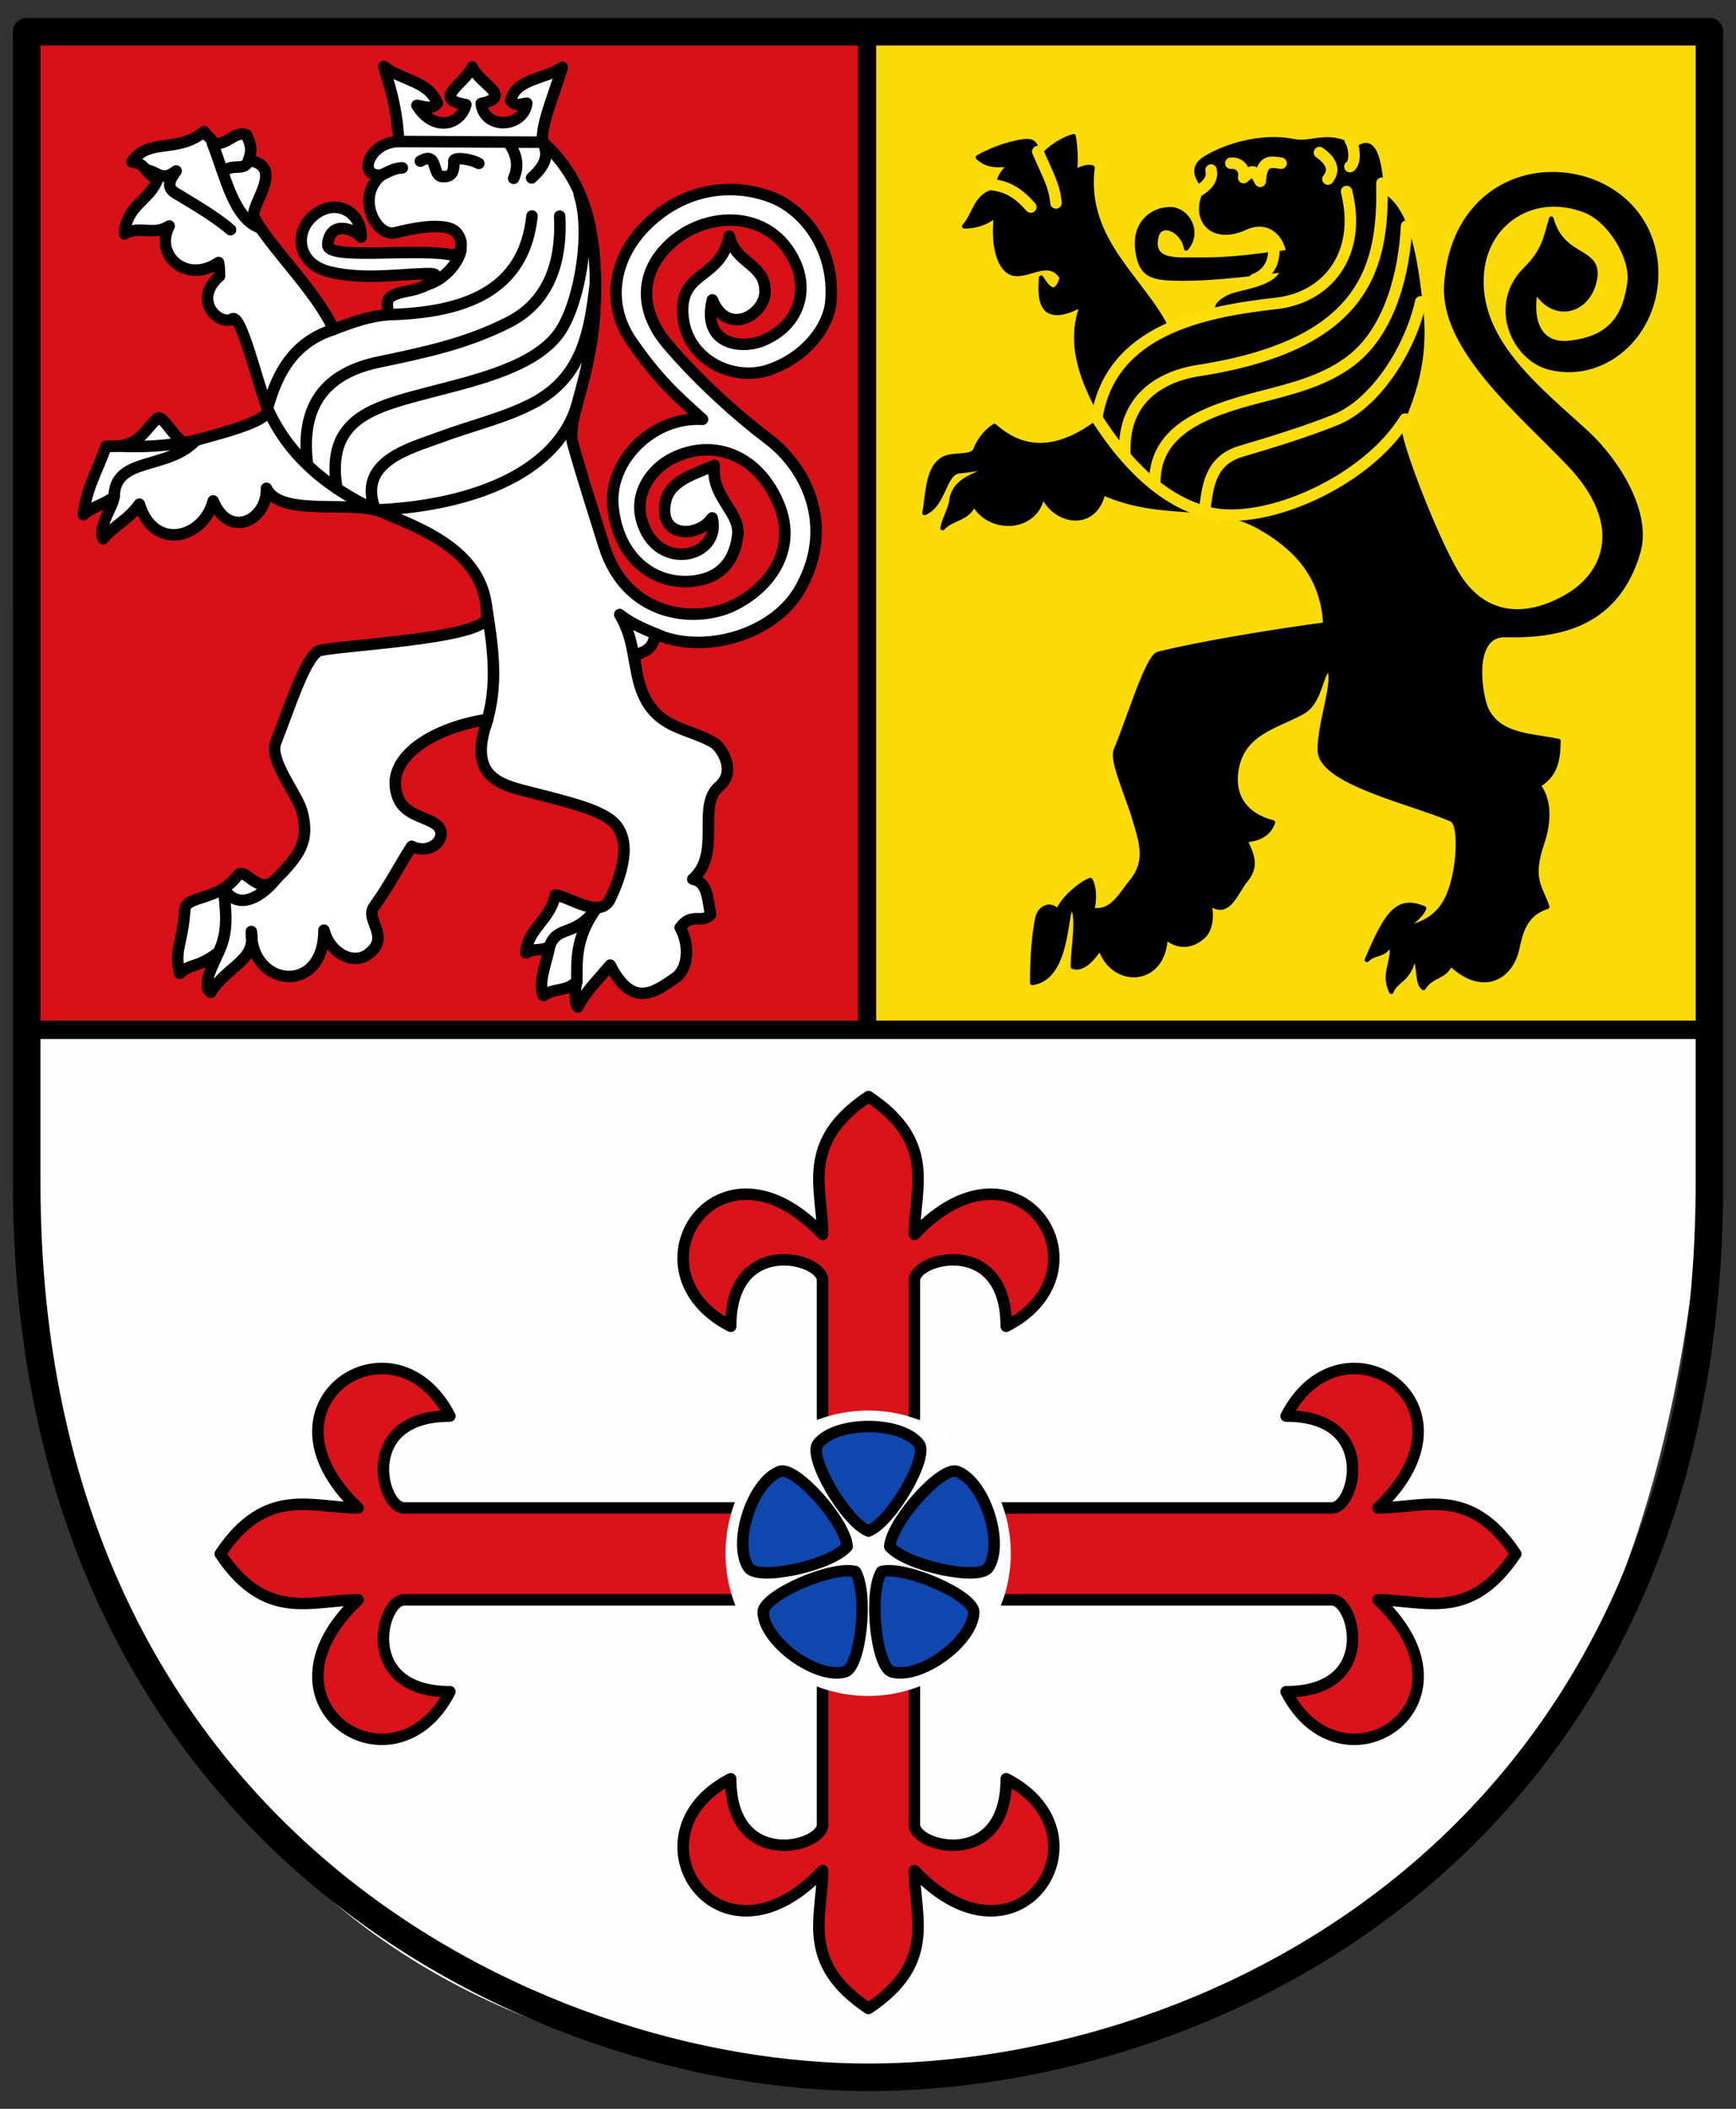
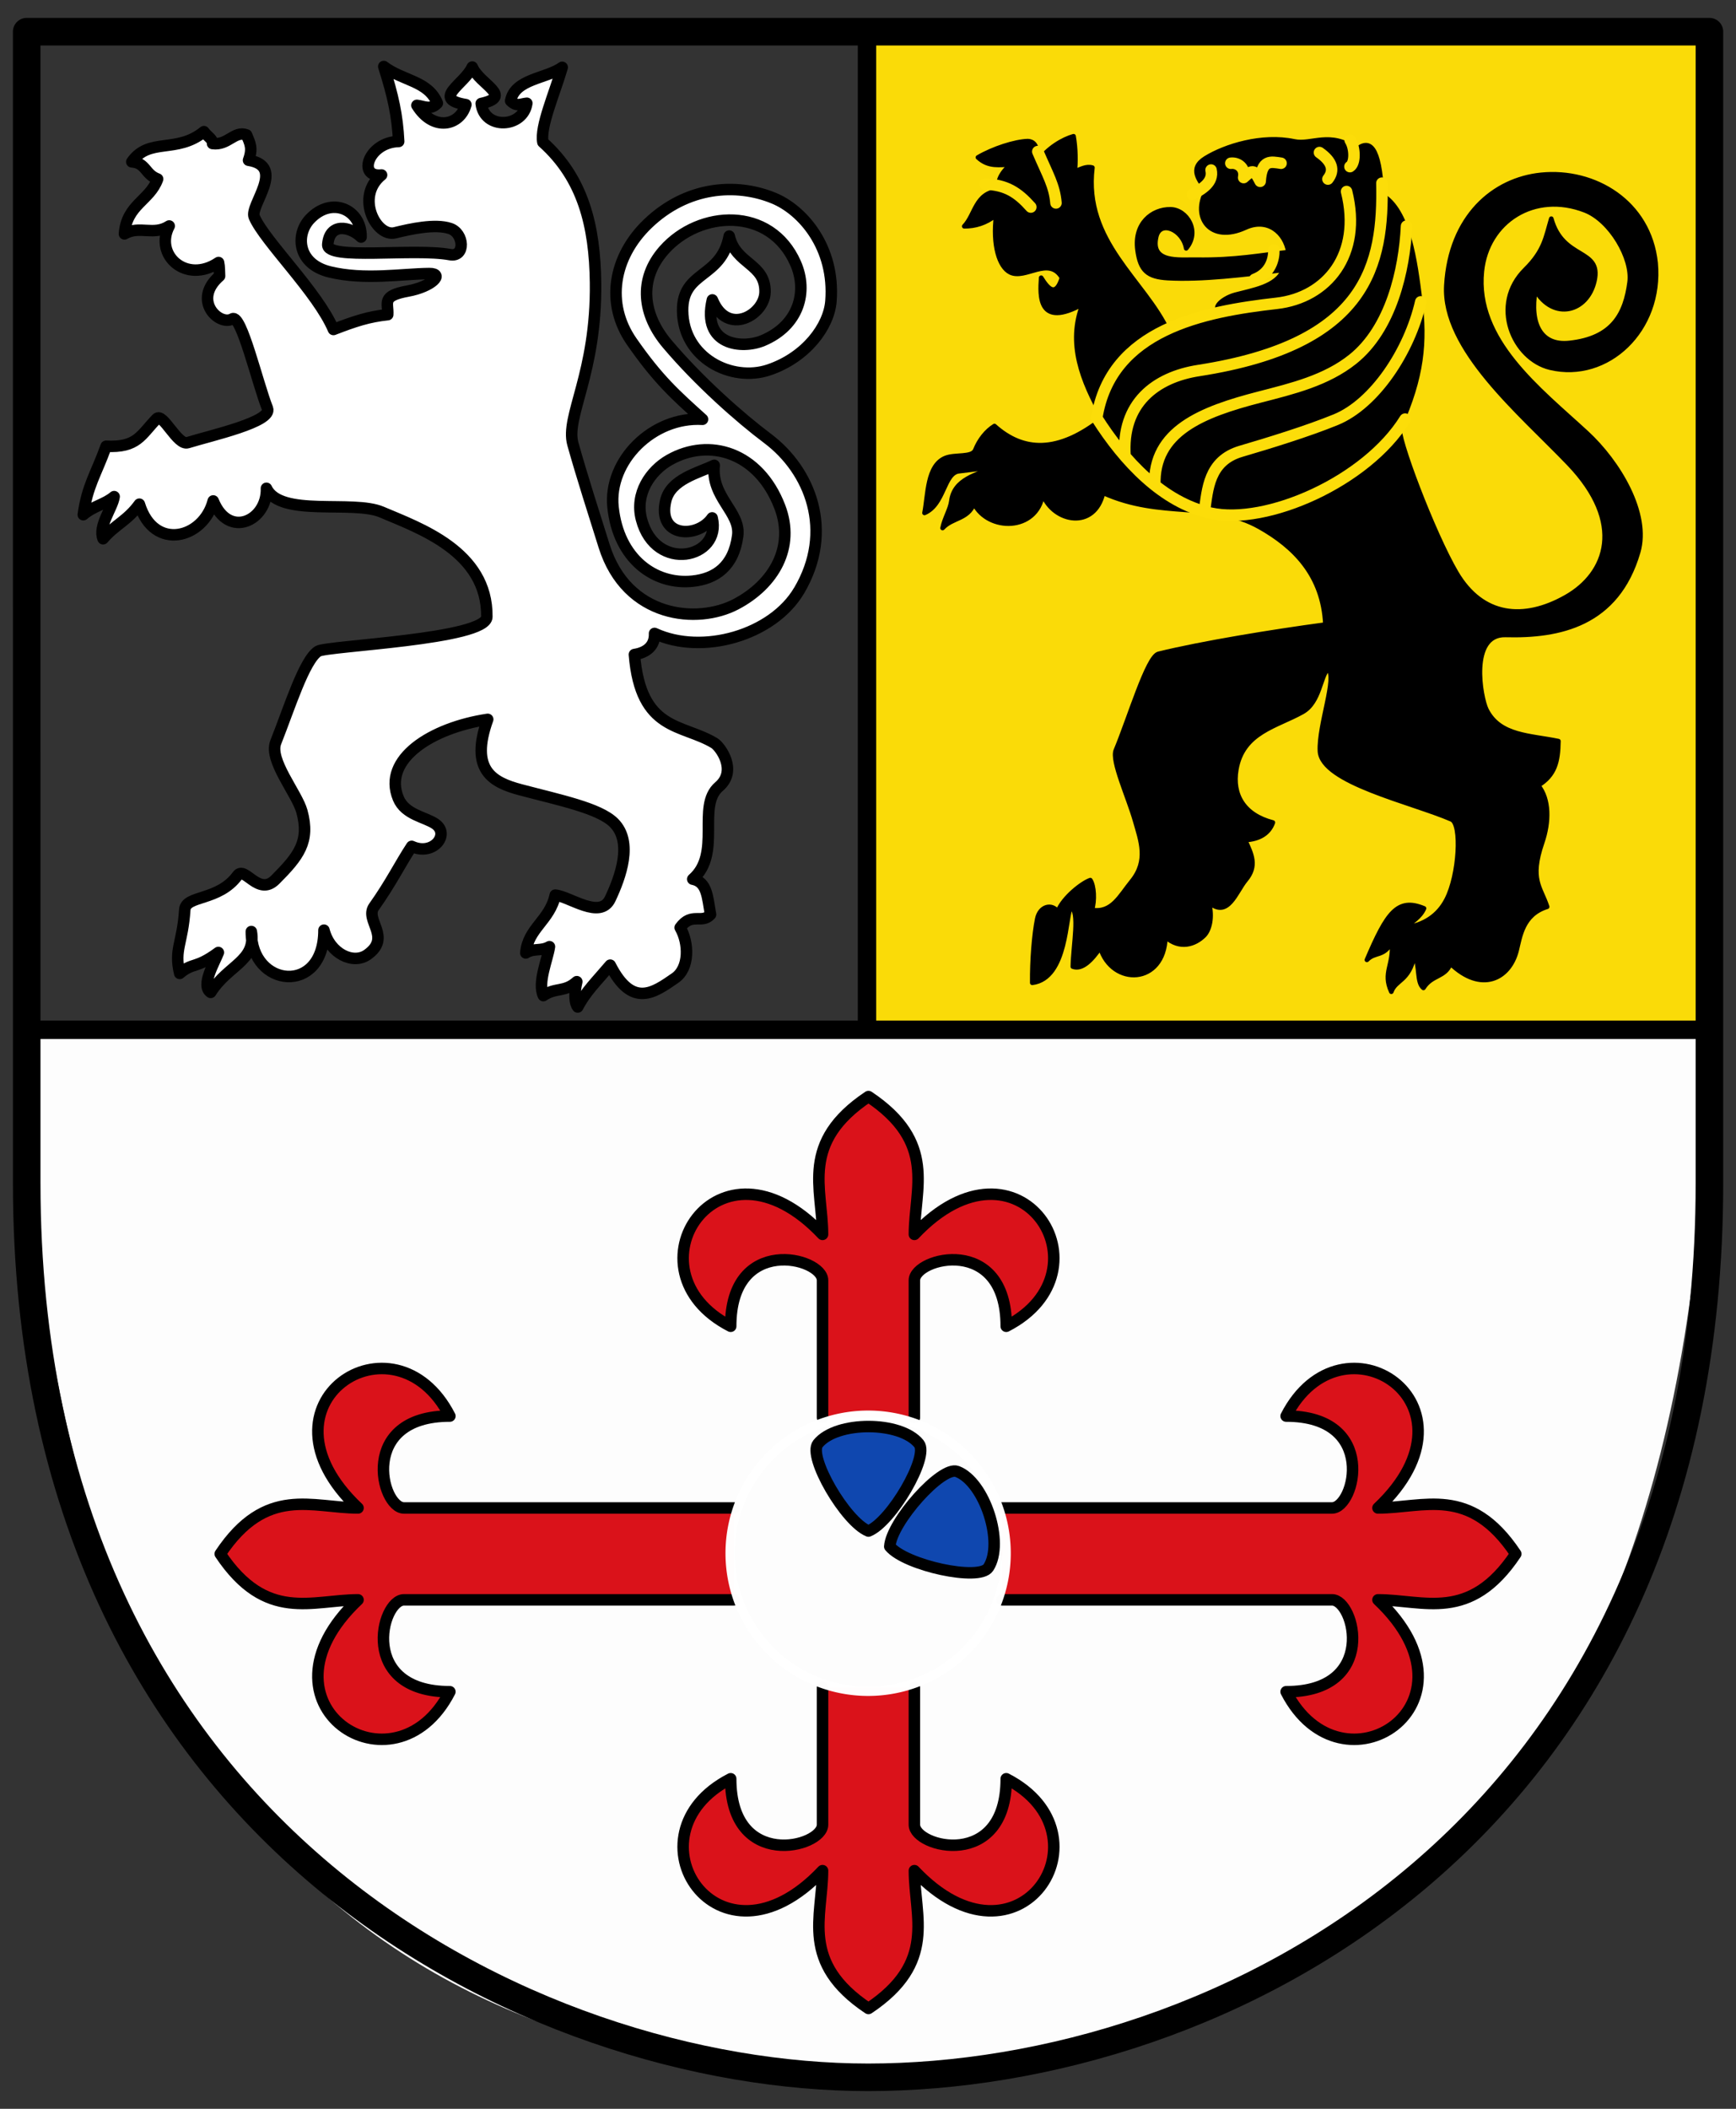
<svg xmlns="http://www.w3.org/2000/svg" height="459" width="378">
  <rect width="100%" height="100%" fill="#333333" stroke="none" />
-   <rect height="215" width="182.41" y="9.145" x="6.372" opacity=".99" fill="#da121a" />
  <rect height="215" width="182" y="9.145" x="188.78" opacity=".99" fill="#fcdd09" />
  <path d="m5.782 224.15h366c0 175-88 228-183 228-95 0-183-53-183-228" opacity=".99" fill="#fff" />
  <g stroke-linejoin="round" stroke-linecap="round">
    <g stroke="#000">
      <path d="m5.825 6.897h366.39v250.63c0 142.4-107.26 194.62-183.2 194.62-72.49 0-183.2-52.21-183.2-194.63l-.005-250.62" display="block" fill="none" stroke-width="6" />
      <g fill="#da121a" stroke-width="2.5">
        <path d="m199.1 308.55v-29.874c0-5 20-10 20 10 23.491-12.05 2.768-44.09-20-20 0-10 5-20-10-30-15 10-10 20-10 30-22.768-24.09-43.491 7.954-20 20 0-20 20-15 20-10v29.874" />
        <path d="m199.1 367.29v29.874c0 5 20 10 20-10 23.491 12.05 2.768 44.09-20 20 0 10 5 20-10 30-15-10-10-20-10-30-22.768 24.09-43.491-7.954-20-20 0 20 20 15 20 10v-29.874" />
        <path d="m218.17 348.22h71.874c5 0 10 20-10 20 12.05 23.491 44.09 2.768 20-20 10 0 20 5 30-10-10-15-20-10-30-10 24.09-22.768-7.954-43.491-20-20 20 0 15 20 10 20h-71.874" />
        <path d="m159.83 348.22h-71.874c-5 0-10 20 10 20-12.05 23.491-44.09 2.768-20-20-10 0-20 5-30-10 10-15 20-10 30-10-24.09-22.768 7.954-43.491 20-20-20 0-15 20-10 20h71.874" />
      </g>
    </g>
    <path d="m219.088 338.078a30.059 30.06 0 0 1 -60.119 0 30.059 30.06 0 1 1 60.119 0z" opacity=".99" fill="none" stroke="#fff" stroke-width="2" />
    <g stroke="#000">
      <g stroke-width="2.5">
        <g fill="#0f47af">
          <path d="m178.1 314.25c-2.252 2.815 6 17 11 19 5-2 13.252-16.185 11-19-4-5-18-5-22 0z" />
-           <path d="m162.99 341.2c1.982 3.01 18.02-.453 21.469-4.59-.357-5.373-11.297-17.605-14.671-16.333-5.991 2.259-10.318 15.574-6.798 20.923z" />
          <path d="m208.41 320.28c-3.374-1.272-14.314 10.96-14.671 16.333 3.447 4.137 19.488 7.602 21.469 4.59 3.519-5.349-.807-18.664-6.798-20.923z" />
-           <path d="m212.03 350.97c.167-3.602-14.846-10.227-20.07-8.906-2.87 4.557-1.208 20.883 2.269 21.837 6.175 1.694 17.501-6.535 17.798-12.931z" />
-           <path d="m183.97 363.9c3.477-.954 5.138-17.28 2.269-21.837-5.221-1.321-20.234 5.304-20.07 8.906.297 6.396 11.623 14.625 17.798 12.931z" />
        </g>
        <g fill-rule="evenodd">
          <path d="m173.98 128.58c7.701-13.02 2.473-26.16-6.861-33.16-6.04-4.531-14.918-12.383-21.83-20.558-5.35-6.328-6.36-14.02-.723-20.408 7.712-8.733 23.18-9.627 28.67 2.864 2.701 6.14.749 13.512-7.14 16.821-4.455 1.868-13.332 1.089-10.985-8.861 3.307 8.06 11.389 3.193 11.467-1.721.099-6.217-6.371-5.984-7.798-12.17-1.75 9.27-10.225 7.483-10.145 16.215.094 10.326 10.673 15.647 18.766 12.917 8.175-2.758 13.1-9.515 13.529-14.962.924-11.721-6.157-19.858-12.51-22.449-8.11-3.308-18.814-2.623-27.375 5.591-7.541 7.235-9.225 17.402-3.494 25.644 5.798 8.34 9.596 11.67 15.416 16.92-10.902-.633-20.525 9.106-19.485 19.1 1.184 11.378 9.145 16.958 17.261 16.14 5.05-.509 8.998-3.198 9.884-9.884.687-5.184-5.82-8.297-5.112-15.337-3.449 1.653-9.452 3.03-10.548 7.66-1.923 8.13 6.956 8.323 10.1 3.783 2.145 8.785-12.315 12.06-15.395.303-1.471-5.612 1.972-10.575 6.076-12.906 8.662-4.92 19.471-1.721 24.04 10.18 3.36 8.758-1.246 16.845-9.539 21.21-8.33 4.384-23.786 3.062-28.712-12.681-2.177-6.957-4.793-15.04-6.795-22.19-1.679-5.999 5.176-15.302 4.93-35.11-.154-12.372-2.697-22.718-11.467-30.581-.646-3.382 2.56-10.615 4.21-16.294-3.458 2.486-10.299 2.472-11.226 7.298 1.376 1.349 2.149.645 3.525.52-.766 5.397-9.272 5.846-9.939.058 7.119-1.567-.296-4.103-1.945-7.939-1.746 3.797-8.953 6.951-1.384 8.18-1.263 4.636-7.098 5.908-10.665.158 1.483.167 2.965 1.133 4.448-.475-2.01-4.892-7.512-4.825-11.667-7.98 2.035 6.452 2.96 10.589 3.25 16.318-6.579.141-9.136 7.905-3.725 7.295-5.831 4.694-1.151 13.579 2.902 12.581 3.42-.842 8.749-2.02 12.01-.937 3.089 1.023 3.374 6.309-.012 5.688-7.953-1.457-26.892 1.286-26.619-2.195.382-4.871 4.915-3.919 7.257-1.625.117-5.987-6.416-8.983-11.158-3.913-3.146 3.363-2.739 9.774 4.332 11.494 7.572 1.842 15.683.411 21.688.358 3.325-.029.56 2.863-4.669 3.811-5.86 1.063-4.221 2.546-4.394 5.135-4.14.434-7.152 1.427-11.817 3.229-3.448-8.134-14.938-19.16-17.247-24.487-1.08-2.493 7.04-11.04-1.244-12.349.942-2.588.349-3.644-.428-5.509-2.641-1.022-4.047 2.341-7.41 1.872.183-.898-1.206-1.593-1.872-2.585-5.927 4.84-11.949 1.186-15.707 6.567 3.129.233 2.856 2.725 5.624 3.739-1.656 4.678-6.771 5.567-7.222 11.944 3.295-1.92 6.327.494 9.743-1.722-3.33 6.3 3.694 12.726 10.746 7.952.216.979.162 1.891.222 2.946-6.084 5.293-.045 10.969 2.789 9.319 1.935-1.126 5.459 13.987 7.636 19.485 1.161 2.931-12.216 5.863-17.361 7.46-2.239.695-5.405-6.602-6.758-5.209-3.464 3.567-4.22 6.331-11.01 5.99-2.178 6.068-4.115 8.612-4.968 14.9 2.203-1.902 4.686-2.226 6.717-3.935-.347 2.447-3.527 6.424-2.41 9.164 2.593-3.048 5.307-3.924 7.901-7.522 3.19 10.378 13.971 7.473 16.08-.702 3.414 8.405 11.828 4.233 11.588-2.751 2.997 6.387 18.802 2.48 25.11 5.178 8.107 3.466 23.06 8.55 22.88 22.799-.063 4.952-34.867 6.291-36.742 7.486-3.034 1.933-6.261 12.356-9.226 19.837-1.538 3.879 4.624 11.1 5.701 15.03 1.798 6.552-.682 9.745-5.801 14.868-3.675 3.678-6.634-3.088-8.221-.919-4.099 5.601-11.272 4.237-11.481 7.453-.478 7.376-2.373 8.601-1.105 13.853 2.977-2.501 3.429-.881 8.421-4.551-.776 2.078-3.904 7.23-1.67 8.682 3.732-5.94 9.97-6.826 8.844-13.244-.101 12.2 15.809 13.991 15.815-.296 1.305 5.113 6.355 7.535 9.457 5.34 5.389-3.815-.654-7.488 1.446-10.441 3.667-5.156 5.634-9.244 8.2-13.14 4.66 2.185 8.451-2.613 5.133-4.892-2.205-1.515-6.557-1.965-8.04-5.549-3.537-8.554 7.266-15.385 19.458-17.203-4.01 11.126 1.171 13.741 7.191 15.337 8.484 2.249 17.05 3.972 20.27 7.161 4.234 4.195 1.472 11.785-.785 16.563-2.184 4.623-8.823-.516-11.97-.806-1.16 5.505-5.972 7.255-6.41 12.59 1.717-1.113 3.313-.307 5.15-1.367-.4 2.786-2.641 7.862-1.325 10.648 2.694-1.839 4.628-.64 7.278-3.03-.643 2.701-.439 4.734.2 5.512 1.741-3.333 4.02-5.497 7.078-9.106 4.825 9.463 9.554 5.972 14.11 2.826 3.199-2.206 3.043-7.657 1.119-11 2.505-3.451 4.687-.717 6.617-2.851-.689-3.721-.699-7.084-3.877-7.694 6.412-5.618.762-15.906 5.722-20.15 4.086-3.498.246-8.695-.998-9.45-7.03-4.262-16.07-2.482-17.43-19.29 2.735-.416 4.502-1.959 4.386-4.592 10.415 4.813 25.71.409 31.448-9.292z" fill="#fff" />
-           <path d="m119.64 206.05c1.701-4.929 5.47-1.769 10.343-8.5-5.02 6.735-4.28 12.203-4.391 16.12m-78.04-6.359c2.341-4.65 1.573-9.3 1.126-13.951 3.753 5.942 9.796.124 11.26-1.885m45.91-59.936c1.401 8.841 2.854 17.53-.165 26.572m38.36-19.616c-3.16-1.331-6.361-2.509-9.108-4.735 2.598 4.409 2.702 7.788 3.565 11.764m-56.776-34.527c-4.115-10.55 7.593-13.387 14.03-15.796 6.83-2.558 14.163-4.221 20.307-7.451 10.953-5.759 12.366-15.909 13.605-26.22m-3.535-19.2c2.633 8.05.232 22.872-3.965 29.497-4.924 7.775-17.893 10.769-27.788 13.355-13.13 3.43-23.548 5.74-21.02 21.2m-6.395-5.226c-1.489-11.553 2.625-19.642 15.436-22.337 9.568-2.01 18.966-3.903 28.323-8.649 8.154-4.136 11.704-12.157 11.142-23.12m-21.475 7.247c-.403 2.903-4.09 7.101-7.927 7.775m23.377-15.06c-1.706 16.521-14.936 21.1-31.419 21.48m31.33-29.76c2.367-2.161 4.117-4.493 2.442-7.777l-31.393-.155m23.92.191c1.588 2.329 2.467 4.82 1.12 7.826m-86.3 58.29c5.347.201 10.869.095 17.12-1.28-6.18 6.585-17.651 3.432-17.806 12.27m29.26-73.21c-.682 2.645-3.794.426-5.367 2.583m-2.471-6.22c2.849 7.251 4.622 16.423 10.437 18.376m26.366-11.531c1.507-.766 3.01-1.556 4.521-1.563m-37.4 13.462c-3.02-2.613-7.406-5.226-11.758-7.839-2.347-1.238-1.564-3.03-.085-4.942-3.153 2.351-3.72.295-6.598-.278m40.851 34.786c-8.668 2.783-12.243 9.428-14.37 17.17 4.473 10.01 12.662 17.1 23.493 22.11 19.634-.766 39.14-7.408 43.826-22.624m-34.03-53.3c4.078-2.331 2.337 3.293 4.883 3.367 1.503.044 2.535-.402 2.393-3.376-.067-.808 3.177-.697 5.45.5" fill="none" />
        </g>
      </g>
      <path d="m212.09 109.63c3.099 6.103 13.613 6.09 14.95-1.984 2.445 6.114 11.292 7.736 13.149-.369 12.723 5.752 23.818 1.639 34.12 7.473 7.364 4.17 13.785 10.337 14.286 21.19-11.57 1.552-27.03 4.09-36.34 6.377-2.39.587-6.315 13.864-9.286 20.983-.963 2.308 2.716 10.21 4.172 15.298 1.266 4.423 2.955 8.727-.695 13.212-2.655 3.261-4.311 6.95-8.692 6.258.651-2.02.489-5.252-.348-6.504-1.71.575-5.879 3.748-7.098 6.852-1.24-1.804-3.885-1.226-4.457 1.598-.674 3.333-1.133 9.03-1.085 13.903 7.721-.96 7.173-14.953 8.446-16.506 1.929 1.11.498 8.095.386 12.983 1.991.759 4.105-1.385 5.974-4.13 2.593 8.471 13.925 8.119 14.192-2.328 3.135 2.8 6.442 1.646 8.408-.305 1.161-1.152 1.945-3.99 1.022-7.28 4.142 3.739 5.928-2.273 8.04-4.794 2.59-3.088 1.291-5.647-.127-8.706 3.208-.166 5.245-1.536 6.05-3.824-6.319-1.643-8.893-6.04-7.958-11.529 1.393-8.177 8.821-9.366 14.441-12.541 3.787-2.139 3.847-7.936 5.542-9.345 2.052 1.76-2.041 12.146-1.777 17.854.318 6.854 20 11.126 28.657 14.89 2.286.994 1.687 12.07-1.075 17.429-1.845 3.582-4.922 5.51-9.01 6.167 1.42-1.354 3.255-2.294 4.091-4.232-5.773-2.412-8.07.968-12.436 11.206 1.813-1.854 3.627-.545 5.44-3.867.454 5.088-2.065 6.572-.123 10.799.94-2.678 3.847-2.197 5.03-7.937 1.25 2.397.438 5.905 1.963 7.115 1.827-2.916 4.699-2.239 5.889-5.292 6.701 6.458 12.839 3.337 14.399-2.866.763-3.035 1.277-7.827 6.648-9.51-1.411-4.337-3.865-5.837-1.085-13.97 1.531-4.479 1.607-9.381-.86-12.449 3.619-2.23 4.335-5.122 4.397-9.637-6.158-1.29-12.761-1.053-15.663-6.827-1.311-2.608-3.796-16.491 4.147-16.281 11.724.31 24.274-2.255 28.878-18.02 2.44-8.354-4.227-19.533-11.266-26.01-10.278-9.46-24.298-20.1-22.764-35.11 1.111-10.873 11.44-17.54 22.455-13.271 5.568 2.158 10.41 10.432 9.718 15.628-.915 6.863-3.631 12.214-13.13 13.229-6.264.669-8.637-4.263-7.389-11.477 3.925 6.656 11.34 4.81 12.868-2.075 1.577-7.107-6.894-4.393-9.405-13.503-1.196 4.02-1.483 6.953-5.644 11.06-7.74 7.644-2.6 19.476 5.409 21.38 12.381 2.944 24.308-8.144 22.95-22.799-1.398-13.286-13.335-20.354-24.938-19.18-10.358 1.053-19.73 9.08-20.622 24.03-.827 13.859 16.04 27.733 26.687 38.862 12.34 12.897 8.363 23.88-.611 28.976-9.298 5.28-18.267 4.27-23.884-5.236-5.05-8.551-13.157-29.98-12.355-31.765 4.884-10.871 5.6-18.424 4.407-27.852-1.01-7.987-2.435-19.313-8.273-22.651-.543-10.748-2.715-12.183-5.543-9.875-5.749-4.149-9.732-.961-13.572-1.774-6.985-1.479-14.971.995-19.296 3.663-3.7 2.283-1.339 4.839.204 7.01-3.258 5.79.809 11.619 8.465 8.107 4.838-2.219 8.686 1.059 9.369 5.328-5.99.633-11.524 1.774-20.03 1.643-3.758-.058-10.07.808-8.742-4.993.844-3.693 5.822-1.55 6.52 2.527 3.103-3.66.161-8.46-3.43-8.5-3.988-.045-7.935 3.079-7.169 8.849.597 4.502 2.2 5.876 6.588 6.13 7.376.428 16.849-.754 25.11-1.767-1.347 3.597-6.651 4.379-10.405 5.385-3.091.828-6.091 3.7-1.712 3.742-5.766.925-8.551 2.404-12.86 4.312-5.184-11.246-18.504-19.521-16.539-35.72-1.282-.4-2.565.321-3.847.859.245-1.902.214-5.095-.258-7.693-2.213.609-5.663 2.52-7.876 5.716-.177-1.754.336-4.475-2.045-4.655-2.844.068-7.619 1.623-10.903 3.547 2.369 2.195 4.739 1.562 7.108 1.574-2.531 2.18-2.853 3.992-2.626 5.713-5.064.42-4.996 5.118-7.462 7.704 2.322.011 4.645-.61 6.967-2.449-.835 6.557.657 11.284 3.038 12.476 3.331 1.668 8.402-3.669 11.276 1.173-1.337 4.321-3.02 2.434-4.533-.007-.28 3.964-.627 11.07 9.03 5.763-3.316 8.5-.169 16.583 4.446 24.778-9.893 7.873-17.452 7.287-23.642 1.738-1.724 1.06-3.278 2.97-4.172 5.215-.68 1.707-4.374.894-6.476 1.735-4.074 1.631-3.799 8.07-4.587 11.969 4.351-1.839 4.158-8.716 7.522-9.08l8.04-.983c-4.146 1.739-9.114 2.668-9.714 7.487-.22 1.767-1.521 3.81-1.912 5.865 2.157-2.322 5.42-1.847 6.839-5.296z" fill-rule="evenodd" />
    </g>
    <path d="m214.49 40.07c4.583.164 7.102 1.794 9.962 4.999m1.517-12.08c2.217 5.172 3.619 7.37 3.962 11.185m43.25 16.636c3.511-1.356 4.236-4.454 4.194-6.415m16.611-23.899c1.09 1.717 1.155 5.04-.049 5.774m-25.937-.738c1.539-.19 3.219 1.017 2.791 3.121 2.121-1.976 2.375-1.524 3.601.813.313-4.858 2.356-4.256 4.548-3.933m-19.323 6.762c2.106-1.093 4.689-2.642 4.081-5.287m-1.447 74.34c.691-4.83.903-11.05 7.962-13.12 6.154-1.803 14.531-4.38 20.651-6.884 8.459-3.46 16.04-14.909 18.489-25.644m-3.092-16.484c-.456 9.564-3.358 22.306-11.709 28.975-5.794 4.627-13.11 6.386-20.282 8.236-12.506 3.227-23.21 7.394-22.806 19.2m-6.486-6.278c-.862-11.598 6.683-17.251 16.02-18.699 36.948-5.731 40.26-23.19 39.898-40.784m-7.693 1.818c3.435 13.719-4.262 23.1-15.242 24.338-15.859 1.793-36.11 5.664-39.15 24.965 5.99 9.451 14.407 18.395 24.76 20.691 12.166 2.699 33.936-6.844 42.38-20.457m-18.651-58.02c2.751 1.926 3.354 3.852 1.844 5.777" fill="none" fill-rule="evenodd" stroke="#fcdd09" stroke-width="2.5" />
  </g>
  <path d="m188.78 9.145v215m-182 0h364" fill="none" fill-rule="evenodd" stroke="#000" stroke-width="4" />
</svg>